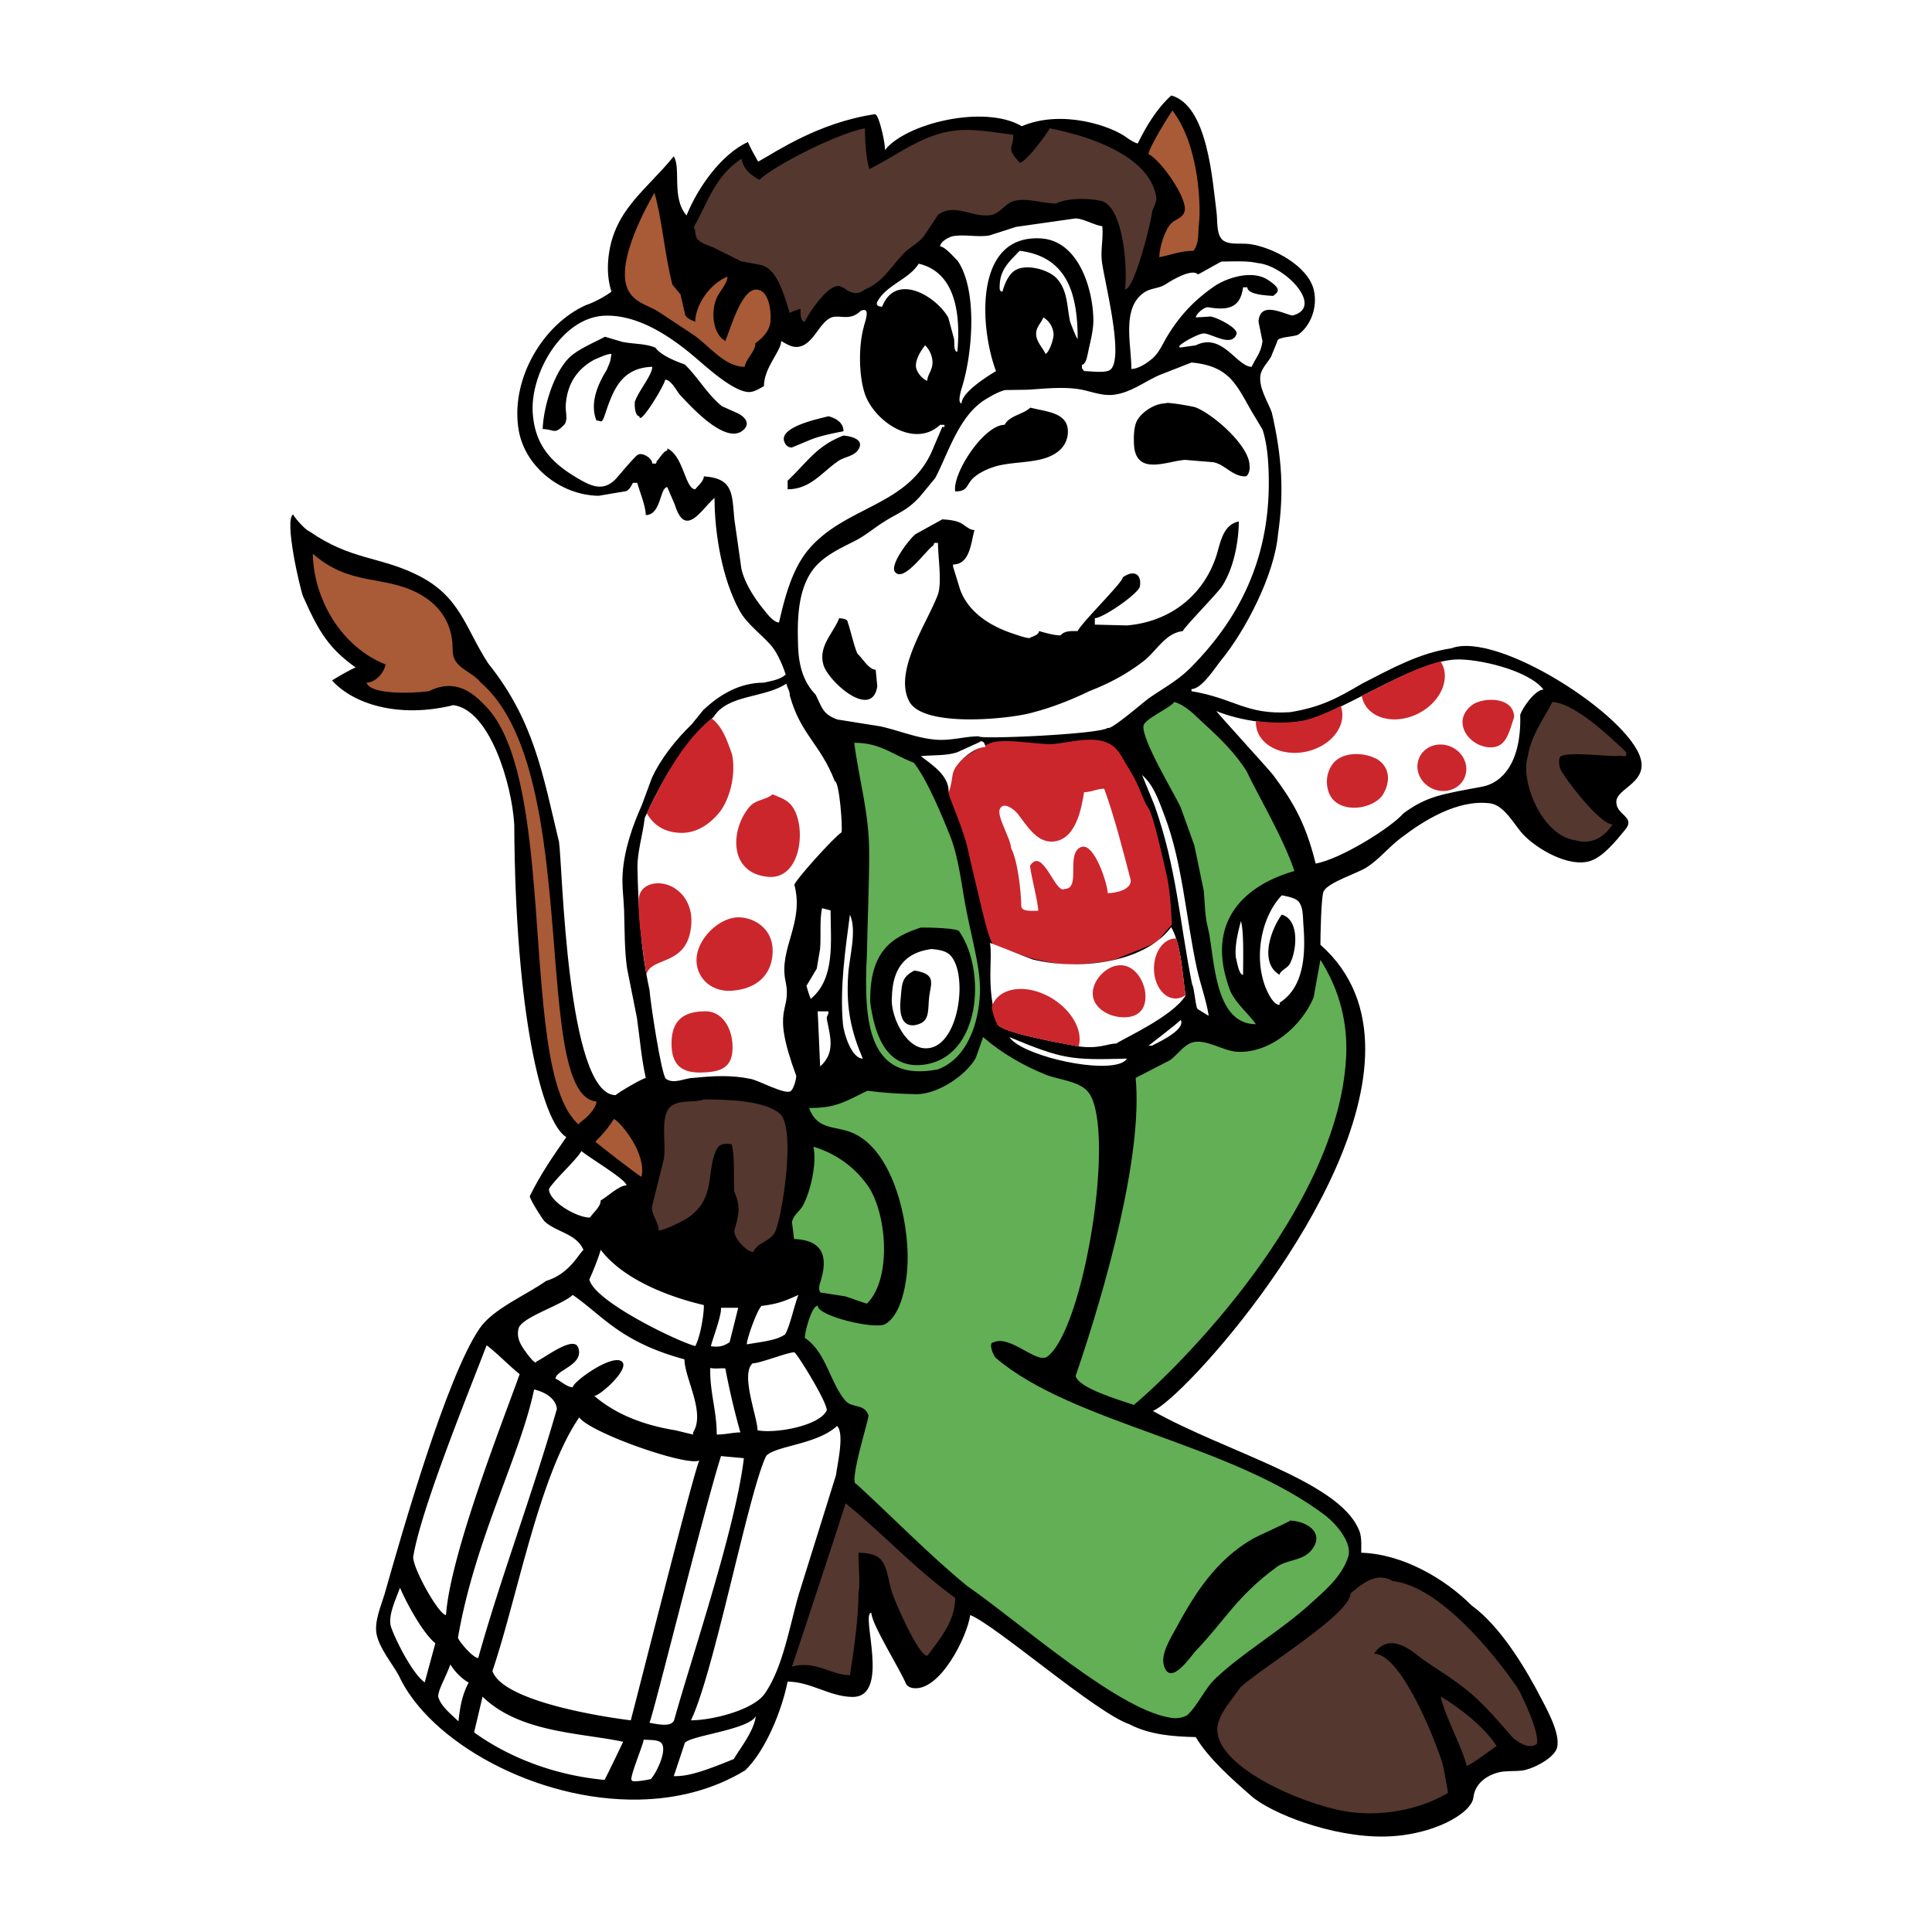
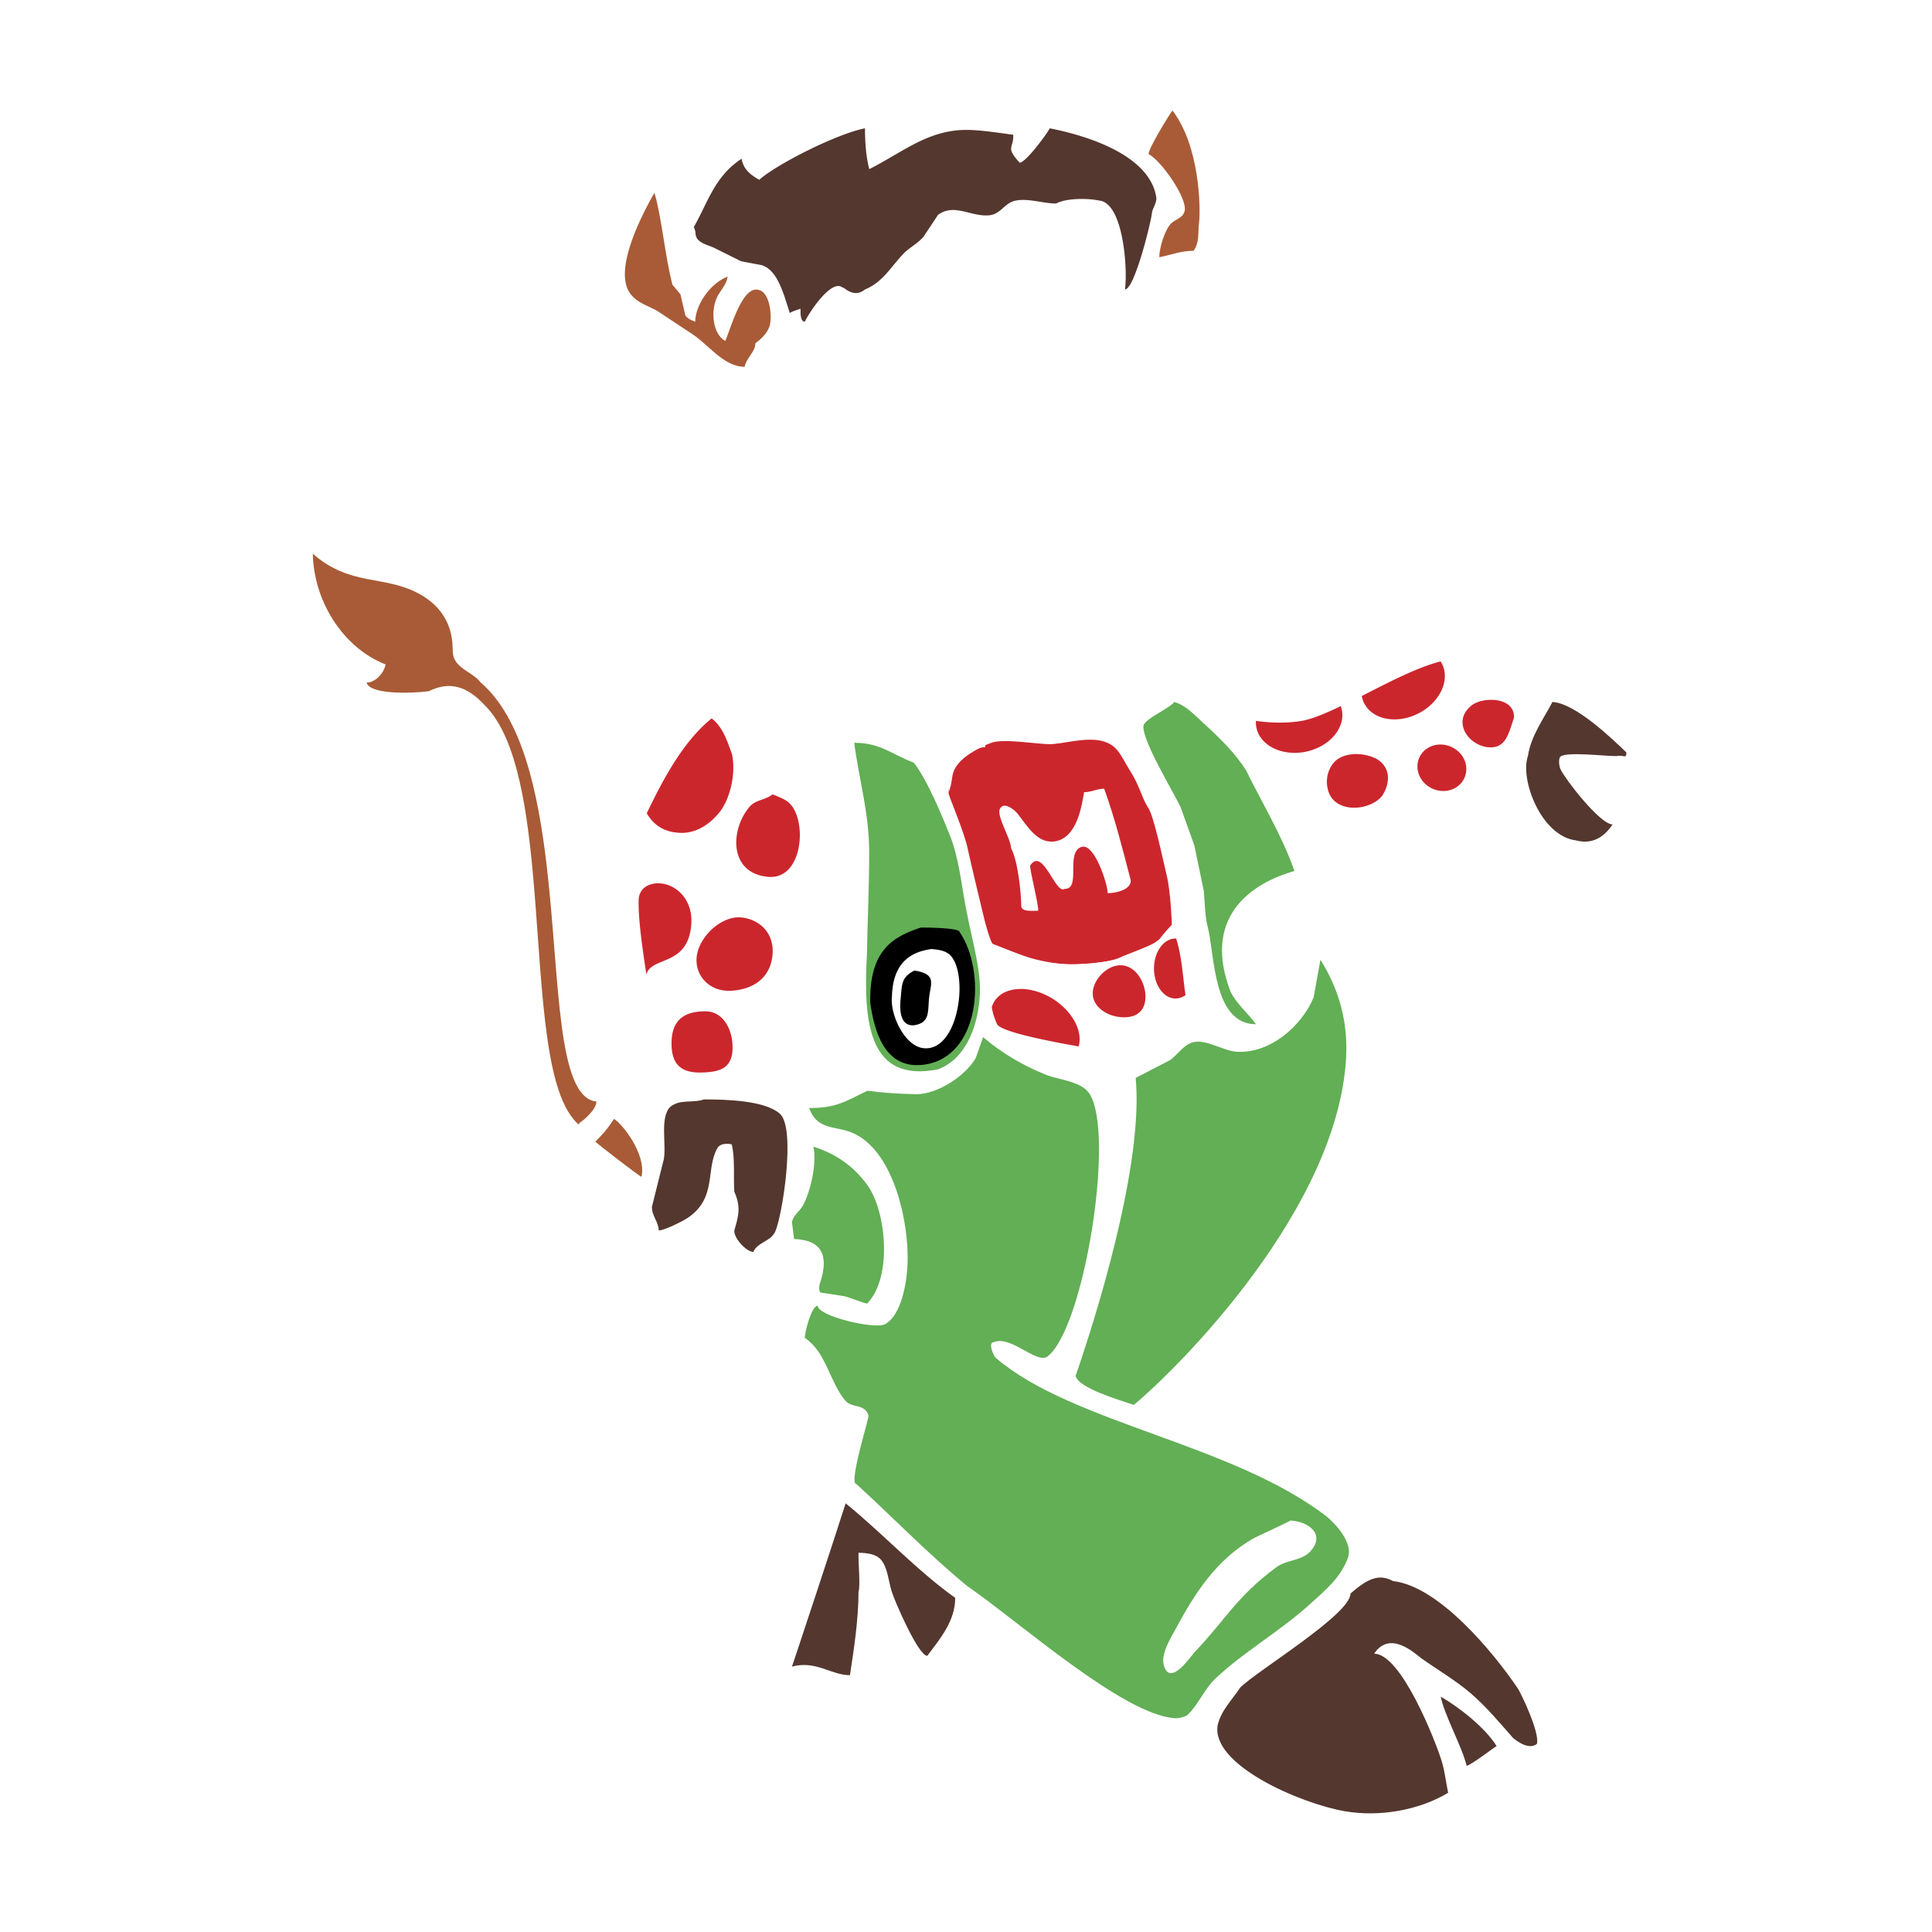
<svg xmlns="http://www.w3.org/2000/svg" width="2500" height="2500" viewBox="0 0 192.756 192.756">
  <g fill-rule="evenodd" clip-rule="evenodd">
    <path fill="#fff" d="M0 0h192.756v192.756H0V0z" />
-     <path d="M146.998 179.352c.146-1.387 1.307-2.223 2.539-2.525.689-.174 1.58-.086 2.33-.18 1.025-.141 2.807-1.051 3.355-1.982.725-1.24-.857-4.053-1.393-5.092-1.594-3.1-4.121-7.312-7-9.391-2.686-2.686-6.873-5.137-11.02-5.266 0-.789.08-1.734-.287-2.404-2.109-4.783-13.268-7.672-20.504-11.742 2.951-1.137 21.123-21.068 21.188-36.031.016-4-1.26-7.646-4.469-10.482 0-.73.066-4.903.336-5.358.502-.885 3.301-1.755 4.254-2.345 1.252-.791 2.223-2.03 3.408-2.927 2.324-1.775 5.654-3.872 8.902-3.483 1.453.167 2.459 2.184 3.322 3.102 1.367 1.453 4.574 3.342 6.705 2.652 1.342-.438 2.631-2.097 3.486-3.125 1.094-1.333-1.008-1.437-.881-2.864.102-1.252 3.102-1.842 2.412-4.247-1.254-4.334-14.281-12.714-18.869-10.985-3.23.479-6.055 2.059-8.943 3.543-2.518 1.493-4.172 2.347-7.146 2.833-4.41.296-5.621-1.406-9.848-2.089v-.214c1.039 0 2.406-2.21 2.949-2.867 2.438-2.967 5.338-8.541 5.686-12.599.604-4.155.408-7.684-.623-12.138-.361-1.005-1.305-2.432-1.139-3.664.088-.703.723-1.299 1.059-1.875.215-.522.43-1.051.643-1.581 0-.449 1.756-.396 2.123-.669 1.248-.945 1.896-2.76 1.508-4.421-.57-2.405-4.078-4.267-6.41-4.588-.896-.127-2.277.174-2.826-.549-.49-.643-.361-1.749-.469-2.626-.422-3.256-.887-10.648-4.518-11.647-1.449 1.309-2.473 3.023-3.34 4.781-.229 0-.836-.382-1.012-.516-1.604-1.246-6.576-2.905-10.562-1.199-3.723-2.198-11.586-.287-13.679 2.405.177-.18-.542-3.633-.971-3.604-5.604.825-9.828 3.728-11.651 4.735-.297-.511-.863-1.535-1.024-1.959-2.62 1.203-4.976 4.483-6.124 7.332-1.529-1.798-.515-4.706-1.276-5.908-2.749 3.417-6.134 5.434-6.537 10.378-.082 1.006-.015 2.047.321 3.125-.507.4-1.627 1.039-2.545 1.346-4.193 1.869-7.433 7.185-6.756 12.162.491 3.854 4.177 6.804 8.022 6.861l2.565-.434c.442 0 .69-.549.858-.858h.428c.252.879.857 2.35.857 3.216 1.545 0 1.394-2.787 2.144-2.787.254.583.502 1.159.75 1.742.396 1.305.877 1.685 1.39 1.593.856-.152 1.799-1.61 2.575-2.263 0 3.731.824 8.232 2.505 11.266.723 1.313 2.124 2.304 3.128 3.443.546.628 1.106 1.785 1.47 2.926-.67.542-1.33.59-2.173.799-2.445 0-4.435 1.205-6.062 2.74-.381.476-.763.944-1.145 1.414-1.581 1.527-3.094 3.429-3.979 5.365L64.03 80.34c-.917 2.036-1.762 4.454-1.91 6.846-.08 1.226.108 2.472.147 3.644.061 1.976.034 3.972.295 5.775l.984 4.943c.275 1.914.449 4.078.884 6-.254 0-2.772 1.447-3 1.715-4.922 0-5.312-23.145-5.66-25.279-1.619-6.727-2.482-12.072-7.046-17.777-2.291-3.483-2.747-6.672-7.027-8.809-3.784-1.902-6.666-1.492-10.831-4.387-.449-.13-1.793-1.747-1.601-1.701-.972.461.719 7.613.971 8.185 1.659 3.761 2.663 5.225 5.258 7.113-.246 0-2.318 1.221-2.358 1.286 2.083 2.325 6.616 3.812 12.098 2.458 3.638.481 5.836 7.857 6.074 11.918.1 18.929 2.754 29.691 5.19 31.185-1.446 2.09-2.529 3.639-3.642 5.883 0 .328 1.292 2.357 1.5 2.545 1.219 1.084 3.128 1.178 3.858 2.812-.54.498-1.441 2.42-3.737 3.107-1.89 1.361-5.279 2.76-6.618 4.723-3.318 4.836-7.775 20.484-9.465 26.439-.328 1.125-1.072 2.779-.824 4.066.268 1.406 1.534 2.9 2.204 4.111 3.039 6.646 13.758 12.619 24.017 12.402 3.711-.078 7.362-.965 10.566-2.924 2.057-1.996 3.67-6.035 4.22-8.842 2.297 0 4.146 1.48 6.437 1.527 3.928.061.795-8.387 1.923-8.387 0 1.104 2.885 5.66 3.469 7.107.142.221.383.342.637.389 2.7.455 5.473-5.137 5.754-7.281 2.526 1.002 12.596 9.797 15.889 10.898 2.033 1.059 4.363 1.227 6.611 1.279 1.285 2.145 3.652 4.221 5.531 5.867 1.941 1.717 8.057 4.158 13.348 4.055 4.808-.092 8.633-2.325 8.822-3.879z" />
    <path d="M109.627 20.004c-1.139-.241-3.268-.241-4.252.302-1.348 0-2.963-.61-4.234-.241-.932.262-1.334 1.3-2.426 1.413-1.867.181-3.482-1.239-5.129-.04-.476.723-.958 1.447-1.44 2.17-.596.717-1.446 1.092-2.063 1.762-1.252 1.333-2.022 2.787-3.784 3.51-1.208 1-2.271-.449-2.204-.161-1.105-1.025-3.423 2.552-3.797 3.376-.465 0-.429-.893-.429-1.287-.008 0-.924.274-1.072.429a228.43 228.43 0 0 0-.536-1.681c-.415-1.125-.984-2.727-2.298-3.108l-2.022-.382c-.871-.435-1.748-.871-2.626-1.307-.569-.288-1.339-.402-1.768-.957-.296-.624-.025-.493-.33-1.142 1.398-2.423 2.058-5.05 4.775-6.826.167 1.012.813 1.571 1.76 2.105 1.7-1.536 7.75-4.598 10.547-5.137 0 1.366.107 2.866.429 4.072 3.253-1.634 5.837-3.913 9.668-3.913 1.493 0 3.28.302 4.694.483.066 1.393-.828 1.181.643 2.787.596 0 2.699-2.833 3-3.43 4.25.836 10.012 2.857 10.631 6.892.061.496-.348 1.08-.428 1.494-.047.762-1.725 7.69-2.701 7.69.292-1.99-.151-8.71-2.608-8.873z" fill="#54372e" />
-     <path d="M83.511 142.27c-1.994 1.857-6.173 1.975-7.067 2.988-1.73 3.473-5.187 21.582-7.509 26.379 2.105 0 6.221-1.018 7.369-2.666 1.842-2.674 2.471-6.773 3.41-9.969 1.232-3.938 2.464-7.877 3.691-11.822.136-1.069.871-4.194.106-4.91zM64.22 173.564c-.06.584-1.564 4.072-1.163 4.072 0 .227 1.701-.076 1.879-.146.502-.51 1.681-2.854 1.052-3.584-.315-.361-1.239-.295-1.768-.342zm-19.291-7.502c-.453 1.295-1.206 2.486-1.212 3.207.259.93 1.083 1.574 2.025 2.473.141-1.346.348-2.637 1.021-3.873-.729-.389-1.418-1.137-1.834-1.807zM75.4 171.23c-.771 1.418-7.108 1.984-7.108 2.764a448.411 448.411 0 0 1-1.072 3.215c1.089 0 2.175-.131 6.002-1.715.456-.849 2.03-2.787 2.178-4.264zm-15.467-46.537c-.13.527-.753 2.16-1.135 2.951.461 2.182 8.798 6.197 10.573 6.654.58-1.121.901-3.557.845-4.092-3.492-.815-8.039-2.552-10.283-5.513zm10.932 11.789c-.068 2.389.643 4.223.643 6.646.842 0 1.655-.217 2.358-.217a75.79 75.79 0 0 1-1.501-6.387c-.548-.036-.943.072-1.5-.042zm-22.721 32.795l-.843 3.564c3.422 2.469 7.962 4.275 13.021 4.742.468-.924 1.37-2.793 1.849-3.805-4.21-.905-10.315-.883-14.027-4.501zm.402-35.052c-1.835 4.814-6.572 16.398-7.321 21.121-.023 1.17 2.568 5.787 3.275 5.787.417-6.104 5.827-19.75 7.348-24.037-.912-.698-2.345-2.188-3.302-2.871zm9.244 7.187c-4.042 5.902-6.182 18.02-8.661 25.301 1.057 3.117 11.519 4.648 13.805 4.924.826-3.123 6.571-25.938 6.859-25.938-1.127.682-10.905-2.734-12.003-4.287zm14.146 3.859c-1.728 5.441-6.934 26.541-7.146 26.607 1.071.207 2.192.408 2.467-.25 1.76-6.33 6.146-19.205 6.959-26.145-.718-.071-1.563-.137-2.28-.212zm0-14.791c.076.838-1.113 3.838-.99 3.838.915.125 1.341-.078 1.847-.408.288-1.145.576-2.283.857-3.43h-1.714zm4.053-.193c-.422.334-1.48 3.242-1.48 3.838 2.003-.324 2.98-.432 3.827-.992.464-.797.905-2.863 1.317-3.938-1.321.594-2.03.901-3.664 1.092zm-18.843-1.092c-1.12 1.039-5.165 2.238-5.413 3.369-.228.965.269 1.695.75 2.357.127.182 1.018 1.367 1.018.918.704-.254 3.725-2.666 4.187-1.393.623 1.74-2.258 2.23-2.258 3.107.482.201 1.159.857 1.715.857 0-.547 3.968-3.404 4.916-2.553.797.717-2.19 3.41-2.773 3.41 2.258 1.936 5.104 2.953 8.139 3.441.576.143 1.152.283 1.721.418v-.217c1.269-1.973-.857-5.414-.857-7.287-6.405-1.733-8.162-4.362-11.145-6.427zm17.945 6.825c-1.246 1.066.489 5.387.489 6.68 1.681.344 6.057-.387 6.886-1.943.261-.502-2.703-5.371-3.192-5.826-.47-.101-3.496 1.114-4.183 1.089zm-21.803 2.607c-1.371 6.596-5.923 14.994-7.597 24.77.144.43 1.511 2.023 2.024 2.023 2.242-8.047 5.314-16.049 7.845-24.844-.101-1.099-1.28-1.722-2.272-1.949zM39.904 158.4c-.38 1.105-1.136 2.598-.941 3.723.104.629 1.978 4.695 3.409 5.734l1.063-3.91c-1.205-.955-2.857-3.953-3.531-5.547z" fill="#fff" />
+     <path d="M83.511 142.27c-1.994 1.857-6.173 1.975-7.067 2.988-1.73 3.473-5.187 21.582-7.509 26.379 2.105 0 6.221-1.018 7.369-2.666 1.842-2.674 2.471-6.773 3.41-9.969 1.232-3.938 2.464-7.877 3.691-11.822.136-1.069.871-4.194.106-4.91zM64.22 173.564c-.06.584-1.564 4.072-1.163 4.072 0 .227 1.701-.076 1.879-.146.502-.51 1.681-2.854 1.052-3.584-.315-.361-1.239-.295-1.768-.342zm-19.291-7.502c-.453 1.295-1.206 2.486-1.212 3.207.259.93 1.083 1.574 2.025 2.473.141-1.346.348-2.637 1.021-3.873-.729-.389-1.418-1.137-1.834-1.807zM75.4 171.23c-.771 1.418-7.108 1.984-7.108 2.764a448.411 448.411 0 0 1-1.072 3.215c1.089 0 2.175-.131 6.002-1.715.456-.849 2.03-2.787 2.178-4.264zm-15.467-46.537c-.13.527-.753 2.16-1.135 2.951.461 2.182 8.798 6.197 10.573 6.654.58-1.121.901-3.557.845-4.092-3.492-.815-8.039-2.552-10.283-5.513zm10.932 11.789c-.068 2.389.643 4.223.643 6.646.842 0 1.655-.217 2.358-.217a75.79 75.79 0 0 1-1.501-6.387c-.548-.036-.943.072-1.5-.042zm-22.721 32.795l-.843 3.564c3.422 2.469 7.962 4.275 13.021 4.742.468-.924 1.37-2.793 1.849-3.805-4.21-.905-10.315-.883-14.027-4.501zm.402-35.052c-1.835 4.814-6.572 16.398-7.321 21.121-.023 1.17 2.568 5.787 3.275 5.787.417-6.104 5.827-19.75 7.348-24.037-.912-.698-2.345-2.188-3.302-2.871zm9.244 7.187c-4.042 5.902-6.182 18.02-8.661 25.301 1.057 3.117 11.519 4.648 13.805 4.924.826-3.123 6.571-25.938 6.859-25.938-1.127.682-10.905-2.734-12.003-4.287zm14.146 3.859c-1.728 5.441-6.934 26.541-7.146 26.607 1.071.207 2.192.408 2.467-.25 1.76-6.33 6.146-19.205 6.959-26.145-.718-.071-1.563-.137-2.28-.212zm0-14.791c.076.838-1.113 3.838-.99 3.838.915.125 1.341-.078 1.847-.408.288-1.145.576-2.283.857-3.43h-1.714zm4.053-.193c-.422.334-1.48 3.242-1.48 3.838 2.003-.324 2.98-.432 3.827-.992.464-.797.905-2.863 1.317-3.938-1.321.594-2.03.901-3.664 1.092zm-18.843-1.092c-1.12 1.039-5.165 2.238-5.413 3.369-.228.965.269 1.695.75 2.357.127.182 1.018 1.367 1.018.918.704-.254 3.725-2.666 4.187-1.393.623 1.74-2.258 2.23-2.258 3.107.482.201 1.159.857 1.715.857 0-.547 3.968-3.404 4.916-2.553.797.717-2.19 3.41-2.773 3.41 2.258 1.936 5.104 2.953 8.139 3.441.576.143 1.152.283 1.721.418v-.217c1.269-1.973-.857-5.414-.857-7.287-6.405-1.733-8.162-4.362-11.145-6.427zc-1.246 1.066.489 5.387.489 6.68 1.681.344 6.057-.387 6.886-1.943.261-.502-2.703-5.371-3.192-5.826-.47-.101-3.496 1.114-4.183 1.089zm-21.803 2.607c-1.371 6.596-5.923 14.994-7.597 24.77.144.43 1.511 2.023 2.024 2.023 2.242-8.047 5.314-16.049 7.845-24.844-.101-1.099-1.28-1.722-2.272-1.949zM39.904 158.4c-.38 1.105-1.136 2.598-.941 3.723.104.629 1.978 4.695 3.409 5.734l1.063-3.91c-1.205-.955-2.857-3.953-3.531-5.547z" fill="#fff" />
    <path d="M143.742 169.277c.408 1.955 2.109 4.932 2.584 6.893.363 0 2.912-1.963 2.99-1.961-1.107-1.809-3.738-3.887-5.574-4.932zm.738 9.592c-2.961 1.773-6.914 2.424-10.299 1.84-4.449-.768-13.451-4.66-12.684-8.639.365-1.469 1.445-2.484 2.25-3.717 1.795-1.748 10.992-7.287 10.992-9.365 1.836-1.611 2.92-1.957 4.252-1.244 4.576.521 10.002 7.107 12.434 10.697.305.453 2.234 4.438 1.908 5.553-.848.652-2.068-.352-2.369-.59-1.328-1.508-2.695-3.154-4.275-4.502-1.486-1.271-3.295-2.324-4.896-3.463-.857-.68-3.176-2.736-4.695-.449 2.699 0 6.102 8.648 6.752 10.752.289.942.412 2.07.63 3.127zm-60.111-28.883c-.74 2.383-5.359 16.363-5.359 16.291 2.408-.643 3.911.857 5.788.857.395-2.572.857-5.566.857-8.359.201-.445-.041-3.076 0-3.859.871.027 1.735.115 2.258.717.636.744.75 2.178 1.038 3.109.308 1.018 2.679 6.463 3.563 6.463 1.266-1.695 2.787-3.455 2.787-5.787-3.9-2.787-7.168-6.371-10.932-9.432zm70.52-79.951c-.885 1.688-2.15 3.389-2.445 5.379-.832 2.324 1.309 8.006 4.789 8.433.764.193 2.307.422 3.658-1.595-1.275 0-4.717-4.512-5.178-5.458-.135-.268-.242-.892-.088-1.227.295-.663 4.777-.086 5.688-.134.662-.159.951.344.951-.366-1.35-1.287-5.051-4.895-7.375-5.032zm-84.668 39.654c-1.097.395-2.354-.059-3.335.73-1.085 1.037-.382 3.744-.657 5.23-.395 1.588-.79 3.176-1.186 4.756-.02.912.677 1.508.677 2.357.562 0 2.358-.904 2.88-1.244 2.971-1.996 1.771-4.85 2.968-6.961.381-.684 1.594-.367 1.44-.367.342 1.412.154 3.182.254 4.709.664 1.492.448 2.357 0 3.863-.057.805 1.247 2.145 1.889 2.145.435-.984 1.722-1.031 2.184-2.01.716-1.541 2.103-10.35.469-11.783-1.5-1.317-5.265-1.425-7.583-1.425z" fill="#54372e" />
    <path d="M58.014 114.844c-.629 1.018-2.605 2.75-3.241 3.77-.074 1.172 2.681 2.865 4.087 2.865.309-.496 1.072-1.051 1.072-1.715.657-.348 1.815-1.5 2.572-1.5 0-.573-3.917-2.887-4.49-3.42z" fill="#fff" />
    <path d="M81.153 114.404c.369 1.602-.281 4.488-1.052 5.889-.321.562-.984.971-1.085 1.648.067.562.141 1.125.208 1.68 3.307.104 3.32 2.273 2.545 4.529-.047.281-.121.83.241.83.771.121 1.541.242 2.311.355.255.061 2.19.791 2.19.717 2.519-2.525 1.963-9.156.007-11.844-1.387-1.907-3.202-3.134-5.365-3.804zm47.585 37.297c1.936.121 3.496 1.428 1.996 3.082-.877.957-2.385.822-3.383 1.574-3.982 2.934-5.098 5.268-8.078 8.379-.416.422-2.492 3.611-3.148 1.453-.348-1.131.662-2.74 1.139-3.617 1.936-3.596 4.047-6.926 7.75-9.062.429-.25 3.675-1.703 3.724-1.809zm-30.652-48.228c-.248.697-.488 1.395-.736 2.084-1.018 1.789-3.818 3.611-5.908 3.611-1.695-.037-3.228-.119-4.903-.344-2.335 1.146-3.178 1.723-5.814 1.723.884 2.398 2.78 1.654 4.668 2.639 3.805 1.977 5.285 8.695 5.158 12.787-.061 1.924-.59 5.252-2.271 6.15-1.004.527-6.699-.799-6.699-1.857-.604 0-1.285 2.59-1.285 3.217.046.033.093.066.14.094 2.03 1.467 2.378 4.387 3.905 6.168.677.791 1.909.248 2.311 1.475.079.248-2.029 6.84-1.211 6.84 3.687 3.373 7.163 6.975 11.032 10.16 5.213 3.588 15.526 12.822 20.704 13.203.408.027 1.086-.121 1.34-.361 1.08-1.045 1.648-2.566 2.787-3.631 2.744-2.592 6.414-4.693 9.365-7.361 1.533-1.395 3.154-2.699 3.838-4.73.455-1.379-1.16-3.234-2.15-4.039-9.459-7.287-25.408-9.287-33.029-15.842-.213-.217-.795-1.547-.168-1.547 1.688-.73 4.281 2.217 5.346 1.428 3.639-2.764 6.789-22.23 4.186-26.225-.816-1.252-3.008-1.354-4.348-1.889-2.219-.9-4.362-2.113-6.258-3.753zm33.652-7.716c-.227 1.252-.449 2.504-.676 3.75-1.172 2.84-4.334 5.633-7.684 5.426-1.332-.088-3.129-1.32-4.4-.932-.898.262-1.48 1.219-2.238 1.768-.047.027-3.436 1.775-3.436 1.775.73 7.609-2.914 20.781-5.988 29.729.266 1.219 4.396 2.412 5.805 2.893 4.398-3.648 20.332-19.49 21.178-34.609.187-3.346-.57-6.657-2.561-9.8zm-14.574-25.722c-.471.643-3.016 1.701-3.082 2.398-.148 1.44 3.055 6.691 3.711 8.104.455 1.28.918 2.559 1.373 3.832.314 1.507.629 3.021.938 4.528.113 1.252.102 2.498.396 3.61.699 2.691.49 9.68 4.809 9.68-.771-1.078-1.936-2.016-2.533-3.236-2.822-7.307 1.836-10.765 6.369-12.051-1.146-3.413-3.883-8.012-4.773-9.959-1.125-1.801-2.66-3.295-4.24-4.736-.919-.83-1.771-1.815-2.968-2.17zm-25.989 6.067c-2.279-.888-3.356-1.994-5.949-1.994.462 3.604 1.493 6.985 1.493 10.932 0 3.482-.167 6.658-.221 10.067-.395 7.077.212 12.936 7.087 11.581 3.063-1.156 4.071-4.875 4.182-7.549.096-2.357-.686-4.958-1.315-8.118-.517-2.559-.738-5.298-1.675-7.663-.683-1.715-2.259-5.572-3.602-7.256z" fill="#62af55" />
    <path d="M91.871 92.541c.637 0 3.858.028 3.858.43 2.679 3.879 2.158 12.578-3.638 13.262-3.903.451-4.886-3.488-5.265-6.195-.111-5.287 2.33-6.6 5.045-7.497z" />
    <path d="M91.228 96.83c2.337.373 1.581 1.357 1.46 2.799-.127 1.406.067 2.418-1.48 2.658-1.298.119-1.486-1.25-1.355-2.604.148-1.537.065-2.169 1.375-2.853zm1.714-2.145c-2.028.273-3.861 1.313-3.952 4.729-.207 1.775 1.233 4.924 3.115 5.158 3.523.428 4.575-7.248 2.732-9.238-.455-.488-1.185-.582-1.895-.649zm30.867-2.787c-.275 1.025-.637 2.439-.51 3.625.121.419.299 1.735.723 1.735-.001-1.276.099-4.294-.213-5.36zm4.072-.643c1.795.496 1.521 3.631.777 4.956-.209.357-.992.686-.992 1.047-2.082-1.22-.838-4.583.215-6.003zm0-1.929c-2.271 2.412-2.873 6.899-1.307 9.854.188.361.609 1.078 1.092 1.078v-.215c2.459-1.566 2.6-4.856 2.379-7.723-.068-.81 0-1.781-.482-2.364-.309-.375-1.167-.529-1.682-.63zM118.877 36.168l-3.133 1.226c-1.555.65-3.143 1.977-5.018 2.016-1.031.014-2.07-.415-3.016-.57-1.627-.274-3.57-.06-5.129.041-.764.013-1.527.026-2.293.033-.643.154-1.406.59-1.961.931-2.667 1.628-3.725 5.406-5.024 7.857-.516.623-1.024 1.246-1.54 1.862-1.313 1.44-2.21 1.607-3.678 2.566-.924.589-1.708 1.266-2.672 1.775-1.621.837-3.551 1.648-4.582 3.335-1.206 1.95-1.293 4.562-1.212 7.007.041 1.875.404 3.664 1.742 5.037.663 1.3.703 1.977 2.204 2.505 1.405.221 2.813.449 4.213.67 1.876.395 3.817 1.252 5.808 1.352 1.427.067 2.733-.348 4.073-.348-.041.334 12.342-.218 12.859-.857.223.354 3.586-2.582 4.113-2.947 1.4-.978 2.848-1.741 4.1-2.987 4.971-4.977 7.857-10.912 7.857-18.501 0-1.788-.115-3.73-.617-5.298-.375-.629-.75-1.259-1.131-1.889-1.535-2.7-2.238-4.467-5.963-4.816zm.35 4.455c1.762.649 5.439 3.845 5.439 5.834.08.281-.094 1.072-.43 1.072-1.318 0-2.023-1.226-3.234-1.42-.926-.073-1.842-.147-2.768-.227-1.768.107-4.949 1.674-5.096-1.575-.041-.77-.014-1.849.361-2.438.516-.831 1.748-1.628 2.805-1.628.001-.182 2.755.319 2.923.382zm-16.424.046c1.533.422 3.871.442 3.736 2.559a2.463 2.463 0 0 1-.789 1.661c-1.643 1.527-4.637.998-6.732 1.742-.59.201-1.258.516-1.762.931-.922.728-.561 1.467-1.956 1.467-.288-1.822 2.874-6.645 4.93-6.645.502-.938 1.801-1.011 2.573-1.715zM83.725 61.676c.315.046.857.053.857.428.195.429.824 3.215 1.072 3.215.408.409 1.072 1.5 1.714 1.5l.161 1.654c-.536 3.396-4.89-.476-5.372-2.137-.541-1.874.979-3.14 1.568-4.66zm10.289-9.861c.656.041 1.346.114 1.835.369.429.222.871.704 1.379.704-.354 1.139-.408 3.43-2.143 3.43v.214c.234.757.469 1.514.697 2.264.837 2.325 3.042 3.671 5.245 4.408.361.121 1.775.623 1.775.402.287-.121.857-.282.857-.644.602.161 1.459.429 2.143.429.441-.476 1.045-.429 1.715-.429.488-.951 4.502-4.856 4.502-5.359 1.189-.845 1.881-.215 1.715.857 0 .678-3.682 3.216-4.502 3.216v.643l3.201.08c4.314-.362 7.643-2.994 8.93-6.973.41-1.307.648-3.08 2.23-3.396 0-.288.127 3.705-1.701 6.504-.436.657-3.873 4.18-3.873 4.428-1.768.215-2.578 1.93-3.877 2.961-1.672 1.303-3.477 2.265-5.434 3.021-1.881.911-3.857 1.688-5.961 2.217-2.451.61-10.683 1.407-12.037-1.192-1.587-3.035 1.829-7.857 2.86-10.644.429-1.186.014-3.738.014-5.151-.249 0-.429-.087-.429.214-.71.422-3.034 3.851-3.879 2.646-.502-.716 1.494-3.323 2.084-3.75l2.654-1.469zm27.865-25.722c-.275.121-2.311 1.287-2.357 1.287-.594-.64-2.637.598-3.262 1.004-.631.402-1.48.362-2.098.791-2.283 1.541-1.285 5.131-1.285 7.636.699 0 1.627-.619 2.137-1.079.689-.63 1.004-1.473 1.473-2.23 1.24-2.037 2.686-3.564 4.629-4.91 1.266-.885 3.758-1.662 5.291-.724 1.557.988 1.109 1.272.617 1.654-.609-.04-2.572-.114-2.572-.857h-.43c-.268 2.063-1.5 2.318-3.449 1.996-.434-.075-1.266.693-1.266 1.005.496-.026.992-.054 1.48-.087.596.081 2.787 1.152 2.578 1.755-.475 1.354-2.492-.067-3.268-.067-.592 0-3.094 1.4-2.291 1.4.502-.074 1.004-.141 1.5-.214 2.641-1.326 4.1 2.144 5.574 2.144.428-.944.93-1.374 1.078-2.572-.135-.643-.262-1.286-.396-1.936.148-2.076 2.352-.83 3.377-.609.91-.224 1.254-.716 1.217-1.313-.1-1.527-2.693-3.742-4.68-3.918-1.038-.249-2.412-.156-3.597-.156zm-30.223.215c-.931 1.521-3.088 2.069-4.046 3.657-.283.434-.078.629.402.629 1.354-3.449 5.359-1.078 6.598 1.091.194.71.388 1.428.576 2.138.061.368-.067 1.272.329 1.272.327-3.515-.074-7.909-3.859-8.787zm.643 8.145c-.419.529-.949 1.354-.917 2.1.021.488.583 1.254 1.132 1.443 0-.616.58-1.095.518-1.968a2.482 2.482 0 0 0-.733-1.575zm11.789-2.786c-.182.564-.787.98-.707 1.785.076.743.771 1.401.922 1.859.432-.189.828-1.59.812-1.925a2.074 2.074 0 0 0-1.027-1.719zm-2.358-6.645c-1.006 1.059-1.936 1.822-1.99 3.436-.012.315-.039.636.275.636.182-.684.562-1.613 1.145-2.043 1.086-.817 3.438-.167 4.248.704 1.111 1.192 1.023 2.719 1.352 4.314.043.137.65 1.741.758 1.741 0-4.394-.979-8.192-5.788-8.788zM82.654 41.527c.757.208 1.5.63 1.5 1.5-.951.181-2.21.436-3.155.791-.669.274-1.333.556-2.003.831-.322 0-.529-.161-.676-.429-.911-1.622 3.55-2.466 4.334-2.693zm-22.293-7.931c.583.174 1.166.348 1.742.516 1.112.221 2.324.161 3.289.577.573.814 2.289 1.455 2.92 1.667 1.333 1.286 2.264 3.008 3.73 4.18.516.228 1.032.461 1.541.689.657.322 1.273.932.684 1.574-1.694 1.815-5.312-2.217-6.423-3.403-.335-.362-.871-1.514-1.481-1.514 0 .432-2.572 4.725-2.572 3.645-.52 0-.498-1.501-.429-1.501.372-1.055 1.715-2.615 1.715-3.429-3.055.094-3.898 2.284-4.703 4.715-.366 1.074-.346.643-.87.643-.684-1.742.14-3.624 1.024-5.037.378-.93.336-.692.476-1.607-.509 0-1.164.361-1.647.542-1.802.944-2.8 2.512-2.914 4.615-.04.643.261 1.454-.167 1.923-.997 1.025-.986.422-2.131.422.067-2.311 1.246-6.136 3.028-7.456.985-.736 2.123-1.192 3.188-1.761zm23.793 9.86c.704.067 2.037.342 1.548 1.293-.416.79-1.42.797-2.063 1.246-1.641 1.118-2.78 2.82-5.057 2.82v-.857c2.001-1.896 2.893-3.478 5.572-4.502zM61.36 47.863c.274-.266 1.956-2.337 2.297-2.505.453-.232 1.42.352 1.42.884.268 0 .428.107.428-.214.289-.261.717-1.071 1.072-1.071v-.215c1.628.75 1.789 4.073 2.786 4.073.249-.335.857-.804.857-1.286 2.968.188 2.807 1.754 3.048 4.28.234 1.634.47 3.275.697 4.91.308 1.427 1.326 3 2.237 4.106.321.396.978 1.279 1.52 1.279.624-2.686 1.374-5.64 3.276-7.656 3.832-4.086 9.954-4.086 12.184-9.914.274-.643.556-1.286.831-1.936.281 0 .214.067.214-.214h-.429c-2.625 2.451-6.738-.462-7.569-3.269-.562-1.883-.562-4.716-.033-6.559-.017-.14.813-2.075-.328-1.533-1.192 1.151-2.244.201-3.141.763-.964.596-1.487 2.11-2.559 2.653-.872.428-1.495 0-2.231-.416 0 1.005-1.715 2.656-1.715 4.501-.462.248-1.032.656-1.661.583-1.548-.195-3.912-2.345-5.164-3.417-2.325-1.983-5.633-4.306-9.037-4.193-4.3.134-7.522 5.827-7.2 9.8.248 3.222 1.939 4.999 4.782 6.598 1.174.662 2.265 1.085 3.418-.032zm48.615-25.296c.113 1.163-.148 2.215-.059 3.306.094 1.534 2.303 9.673.896 10.985-.455.416-1.994.167-2.652.167-.227-.384-.213-.049-.213-.643.361 0 .508-.75.582-1.085.207-1.058.568-2.244.557-3.417-.055-3.194-1.535-7.863-5.219-8.091-6.766-.428-6.102 8.996-4.494 13.236.018 0-3.43 1.952-3.43 3.215-.476 0-.026-1.42.061-1.695 1.032-3.375 1.534-9.618-.469-12.539-.336-.313-1.258-1.414-1.735-1.414 0-.499.932-.983 1.333-1.039 1.159-.18 2.459.135 3.59-.066.885-.281 1.762-.569 2.646-.851l5.941-.844c.842.03 1.805.658 2.665.775z" fill="#fff" />
    <path d="M65.292 19.234c-1.024 1.789-4.242 7.704-2.378 10.102.724.937 1.715 1.138 2.646 1.675 1.192.79 2.385 1.58 3.577 2.364 1.561 1.038 3.101 3.222 5.158 3.222.167-.884 1.071-1.5 1.071-2.358.609-.422 1.246-1.058 1.44-1.795.234-.924.014-3.256-1.086-3.51-1.633-.521-2.775 3.702-3.355 5.091-1.292-.723-1.467-3.021-.824-4.38.248-.536 1.038-1.38 1.038-2.05-1.913.795-3.215 2.998-3.215 4.501-.355-.134-.77-.289-.991-.636l-.482-2.09c-.267-.322-.536-.643-.804-.971-.768-2.959-1.046-6.634-1.795-9.165zm51.681-8.212c2.695 3.5 2.834 9.63 2.656 11.199-.146 1.253.072 1.835-.537 2.8-1.293 0-2.264.416-3.43.643 0-.938.557-2.733 1.16-3.349.447-.469 1.164-.522 1.365-1.239.342-1.26-2.391-5.125-3.596-5.7.001-.584 2.003-3.831 2.382-4.354z" fill="#a85b36" />
    <path d="M104.732 74.247c-1.217 0-4.543-.568-5.758-.163-1.217.406-3.327 1.622-3.732 2.596-.406.973-.73 2.028-.568 2.595.162.568 1.541 3.813 1.865 5.354.325 1.541 1.298 5.516 1.542 6.57.242 1.054.73 2.758.973 3.001.244.243 1.461.567 3.002 1.135 1.541.568 3.73.893 4.623.893s3.893-.162 4.949-.649c1.053-.487 3.73-1.379 4.055-1.866.324-.486 1.232-1.46 1.232-1.46s-.098-3.163-.502-4.867c-.406-1.704-1.299-6.002-1.867-6.813-.566-.811-.811-2.109-1.783-3.65s-1.217-2.595-2.84-3.001c-1.62-.406-3.974.325-5.191.325z" fill="#cc262d" />
    <path d="M81.582 100.9c.026.27.249 5.826.249 5.496 1.527-1.367 1.01-2.924.676-4.658-.09-.445.147-.307.147-.838h-1.072zm.428-10.288c-.247 1.252-.087 2.713-.188 4.045-.113.664-.221 1.327-.334 1.983-.343.57-.685 1.146-1.025 1.715.023.131.475 1.641.475 1.26 2.418-2.043 1.929-5.734 1.929-8.789-.287-.073-.569-.14-.857-.214zm2.787.643c-.449 3.43-1.024 7.262-.697 10.913.079.92.857 3.449 1.983 3.449-1.139-2.646-1.682-4.984-1.461-8.359.108-1.742.899-4.415.175-6.003zm7.074-15.814c1.175.914 2.787 1.901 2.787 3.597.357-.963.283-1.606.496-2.116.395-.978 2.037-2.385 3.148-2.385.008-.419-.33-.751-.588-.489-.745.342-1.489.684-2.239 1.018-1.113.354-2.312.247-3.604.375zm22.076 1.882c.41 1.005.824 2.01 1.232 3.015 2.213 6.191 2.496 11.563 3.758 17.872.248.402.35 2.479.584 2.479.072.045 1.004.643 1.072.643-.248-1.574-.838-3.129-1.188-4.742-1.098-5.078-1.434-10.557-3.229-15.232-.539-1.402-1.035-2.99-2.229-4.035zm3.86 24.435c-.328.342-3.215 2.572-3.215 2.572h.357c0-.072 3.405-1.478 2.858-2.572zm-17.102 1.715c1.096 1.691 8.236 3.477 10.953 2.658.348-.105.619-.273.789-.514-5.576.158-6.406.074-11.742-2.144zM116.852 92.5c-2.779 3.698-9.488 4.308-13.828 3.223-1.146-.416-3.113-1.232-4.26-1.655.305 1.667-.434 4.294.744 8.097.367.83 5.895 1.834 8.094 2.23 2.049.289 2.896-.281 3.773-.281.879-.588 5.676-2.742 6.912-4.797-.285-1.631-.377-4.995-1.435-6.817zm-53.255-5.96c.083 4.138.337 8.243 1.206 12.237.067 1.113 1.186 8.535 1.641 8.861.804.57 1.91-.094 2.707-.094 1.983-.197 3.773-.314 5.761.102.797.16 3.269 1.521 3.925 1.246.321-.141.603-1.172.603-1.561-2.639-7.129-.381-6.201-1.071-9.451-.688-3.239 1.896-5.794.888-9.596.012-.392 3.944-4.769 4.698-5.235.135-.469-.213-5.084-.656-5.084-1.456-3.771-3.415-4.653-4.501-8.573-.004-.473-.177-.578-.345-1.185-2.175 1.465-5.833 1.045-7.251 3.319-3.122 2.691-5.325 6.655-6.877 10.083-.202 1.718-.742 3.363-.728 4.931zm84.317-8.062c1.875-.354 3.891-2.293 3.76-7.156.215-.697 1.486-2.524 2.324-2.524-1.516-1.958-6.59-3.099-8.756-3-4.391.2-11.785 5.594-15.465 6.182-2.822.452-6.125-.114-8.428-1.033.568.709 5.098 5.659 5.668 6.37 1.803 2.432 3.203 4.577 4.246 8.844 2.535-.462 7.525-3.591 8.764-5.017 2.389-1.747 3.856-1.903 7.887-2.666zM108.16 79.038c-.236 1.347-.688 4.541-2.893 4.901-1.773.289-2.791-1.563-3.746-2.765-.301-.375-1.393-1.279-1.768-.455-.334.723 1.119 3.007 1.119 3.892.682 1.266 1.002 4.379 1.023 5.826.074.543 1.053.429 1.682.429.074-.603-.971-4.54-.775-4.54 1.258-1.85 2.523 3.002 3.428 2.357 1.664 0 .059-3.576 1.635-4.173 1.32-.506 2.652 3.736 2.652 4.602.768 0 2.332-.321 2.299-1.279-.811-3.108-1.562-6.126-2.652-9.144-.717 0-1.287.349-2.004.349z" fill="#fff" />
    <path d="M77.081 79.252c.69.288 1.4.509 1.882 1.105 1.547 1.922 1.045 7.402-2.304 7.127-3.919-.328-3.838-4.628-1.909-6.953.616-.757 1.621-.697 2.331-1.279zM64.487 97.229c-.383-2.603-.823-5.512-.768-7.429.034-1.157.961-1.662 1.913-1.673 1.698-.021 3.487 1.517 3.342 4.002-.256 4.353-4.005 3.235-4.487 5.1zm79.24-31.24c.002.001.004.003.004.005 1.008 1.552.146 3.81-1.916 5.022-2.061 1.216-4.566.939-5.572-.613a2.555 2.555 0 0 1-.377-.964c2.644-1.346 5.499-2.847 7.861-3.45zm4.962 8.574c1.594.021 1.838-1.438 2.373-2.998 0-2.117-3.193-2.026-4.227-1.195-2.097 1.654-.222 4.167 1.854 4.193zM111.162 96.4c1.877-.554 3.066 1.432 3.119 2.895.053 1.436-.744 2.188-2.092 2.201-1.576.018-3.129-.953-3.164-2.324-.031-1.254 1.084-2.461 2.137-2.772zM64.528 81.141c1.57-3.268 3.58-7.125 6.473-9.466 1.134.872 1.559 2.285 2.027 3.554.416 1.896-.154 4.495-1.306 5.888-1.108 1.332-2.431 1.986-3.689 1.979-1.339-.006-2.646-.467-3.505-1.955zm69.24-10.69c.012.031.023.063.033.095.572 1.759-.84 3.72-3.145 4.361-2.303.644-4.654-.268-5.229-2.026a2.57 2.57 0 0 1-.121-.956c1.486.208 3.043.241 4.477.013 1.071-.172 2.453-.75 3.985-1.487zm3.664 5.318c1.293.831 1.314 2.318.463 3.637-1.227 1.514-4.635 1.775-5.352-.429-.301-.917-.168-1.896.355-2.66.889-1.353 3.192-1.321 4.534-.548zm-20.151 17.866h.062c.6 1.839.709 4.296.938 5.638a1.674 1.674 0 0 1-1 .348c-1.184 0-2.148-1.346-2.148-2.993 0-1.649.965-2.993 2.148-2.993zm-47.232 13.369c-1.467.041-2.929-.303-3.04-2.562-.147-2.971 1.585-3.545 3.399-3.541 1.601.004 2.548 1.559 2.664 3.186.173 2.413-1.078 2.86-3.023 2.917zm6.99-11.453c-.286 1.935-1.75 3.142-4.044 3.294-2.009.131-3.448-1.229-3.503-2.958-.067-2.125 2.248-4.406 4.254-4.364 1.599.035 3.7 1.273 3.293 4.028zm65.713-21.076c1.199-.512 2.674.026 3.281 1.196s.125 2.542-1.074 3.053c-1.197.512-2.672-.024-3.279-1.195-.608-1.17-.127-2.541 1.072-3.054zm-43.803 26.023c.088.527.25 1.064.521 1.668.369.83 5.895 1.834 8.094 2.23.016.002.033.004.051.008.512-1.766-.99-4.082-3.359-5.172-2.379-1.094-4.76-.545-5.295 1.223l-.012.043z" fill="#cc262d" />
    <path d="M31.21 55.245c.079 4.556 2.86 9.312 7.261 11.046-.19.958-1.085 1.815-1.902 1.815.359 1.203 4.418 1.087 6.216.857 2.211-1.112 3.939-.342 5.506 1.326 3.021 2.906 4.16 9.333 4.826 16.338.988 10.397.938 22.073 4.458 25.419.121.127.215.215.215 0 .556-.342 1.715-1.4 1.715-2.143-3.97-.42-3.643-12.131-4.942-23.371-.874-7.561-2.482-14.911-6.633-18.467-.703-.911-2.002-1.226-2.552-2.238-.281-.515-.188-1.098-.248-1.755-.221-2.271-1.5-3.885-3.45-4.903-3.459-1.805-6.764-.673-10.47-3.924zm30.051 56.39c-.886 1.336-1.239 1.6-1.862 2.27.176.191 4.428 3.502 4.606 3.502.504-2.294-1.98-5.343-2.744-5.772z" fill="#a85b36" />
  </g>
</svg>